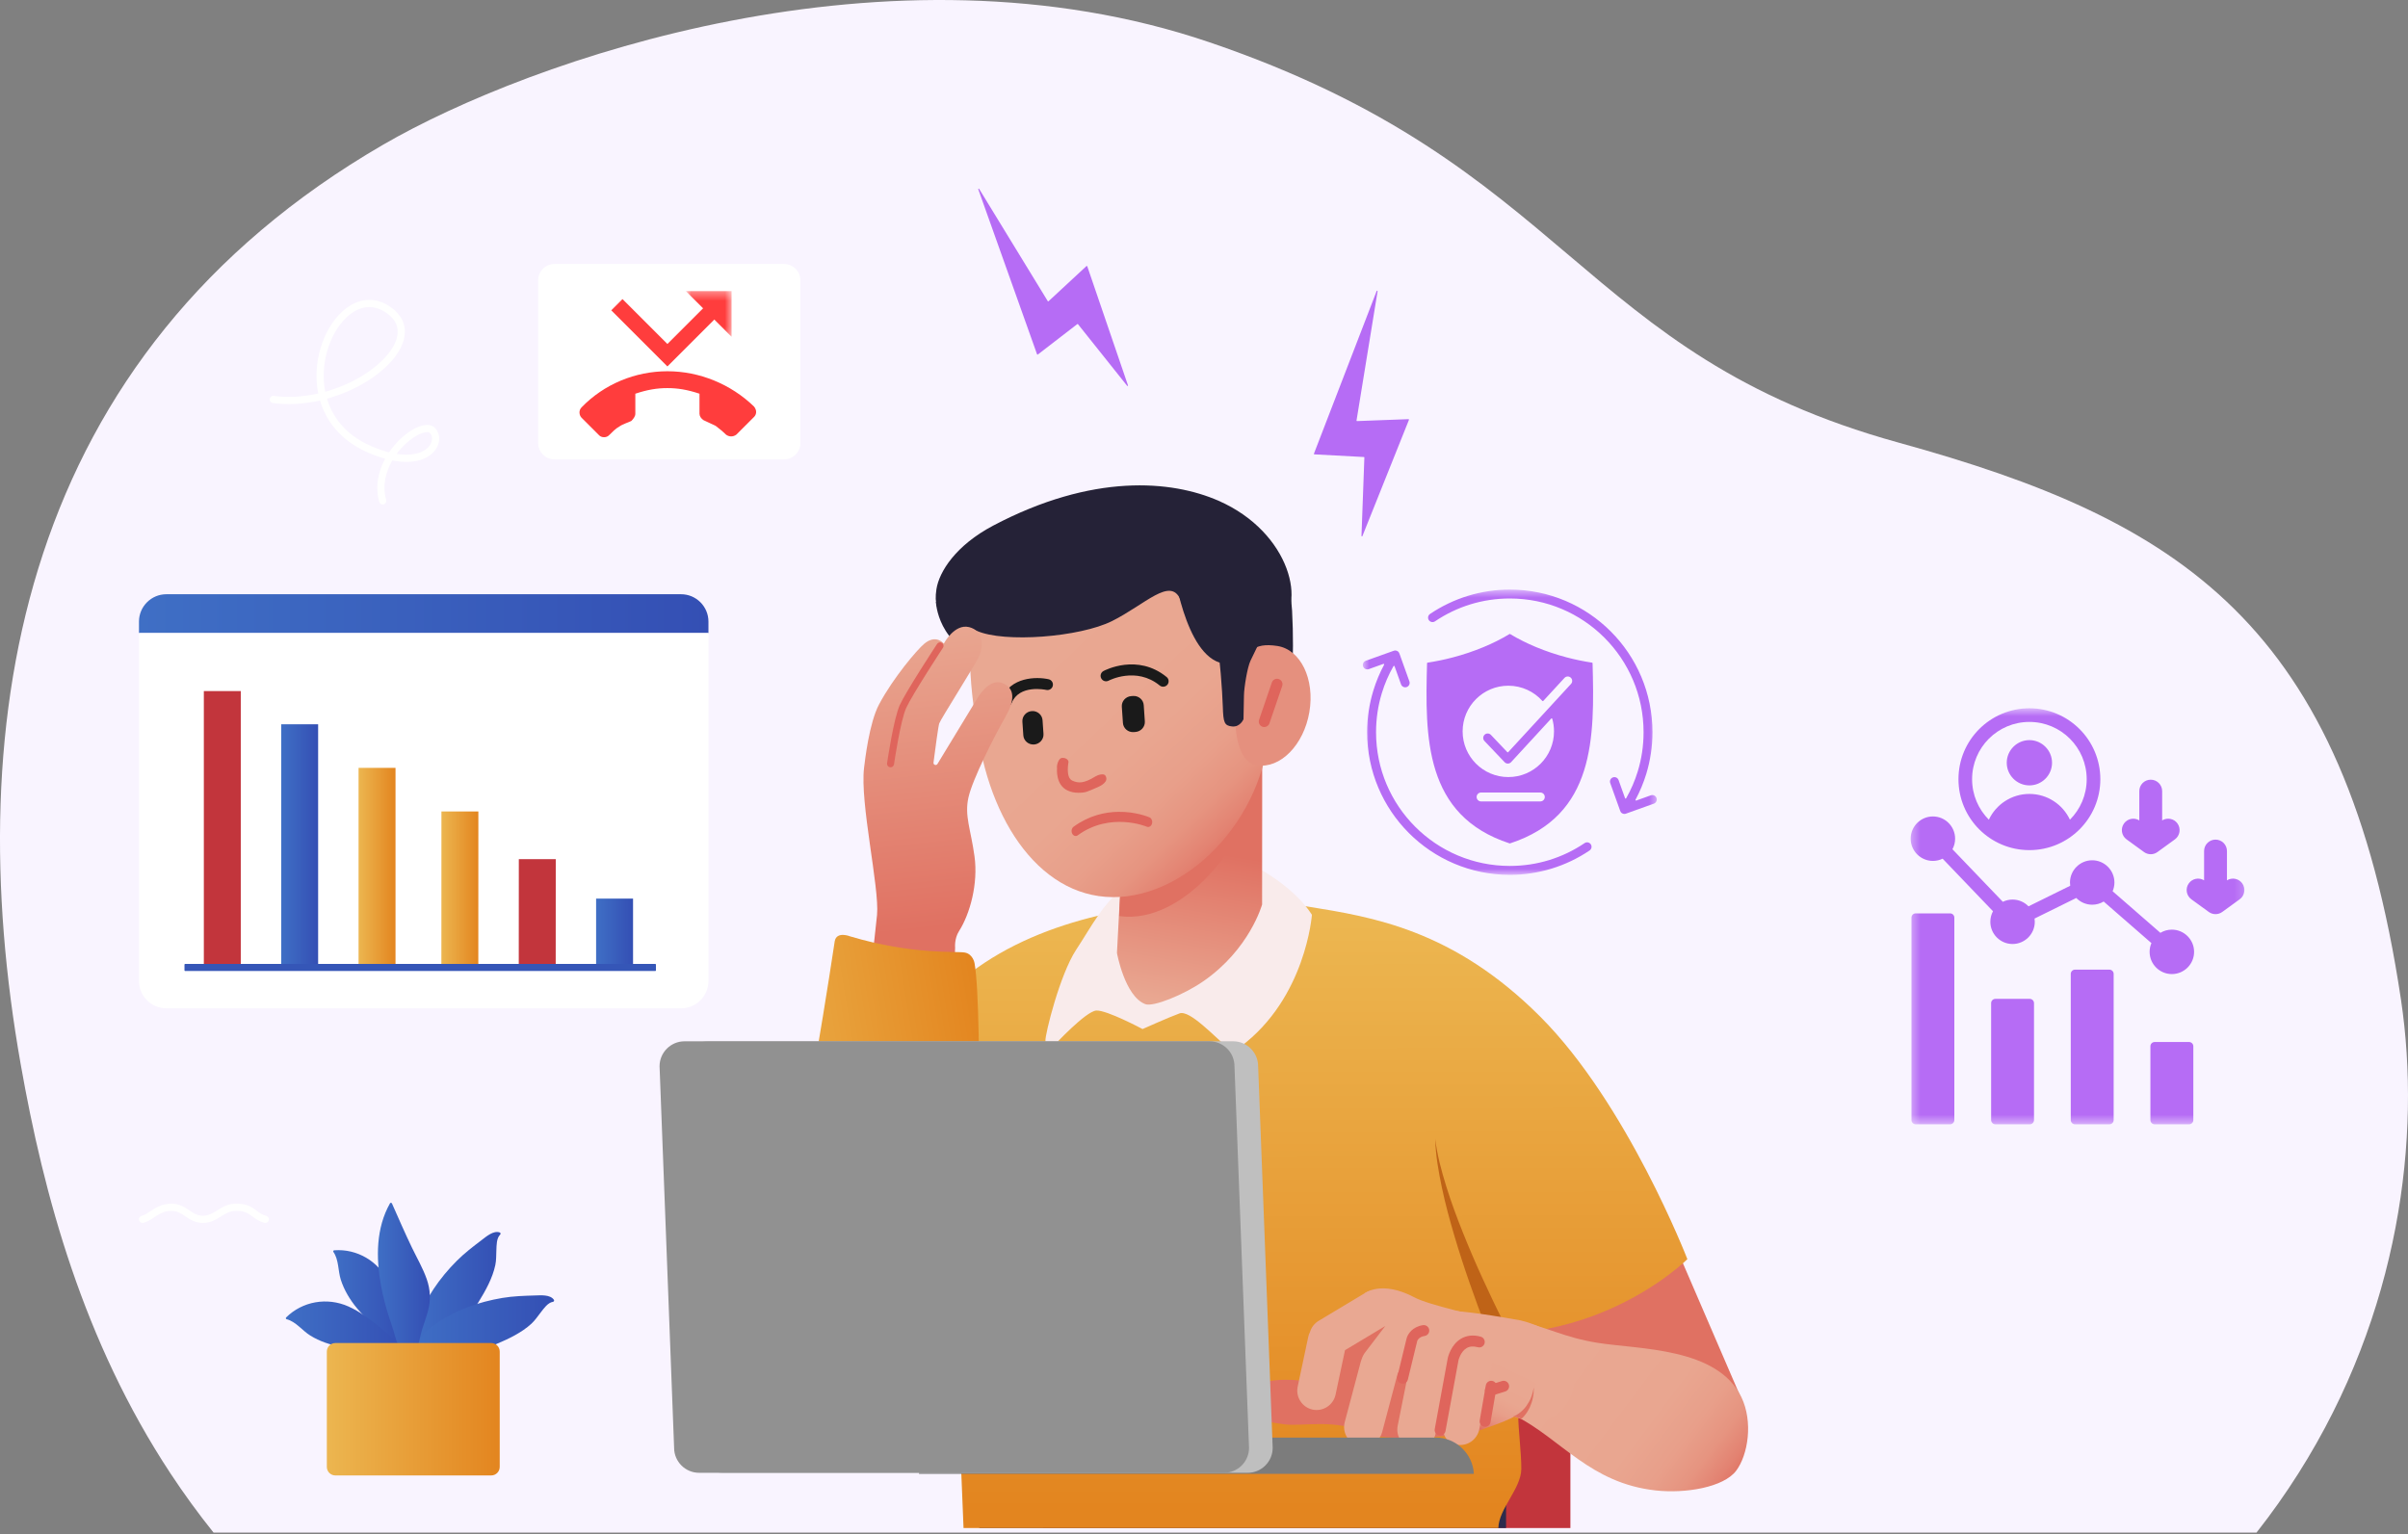
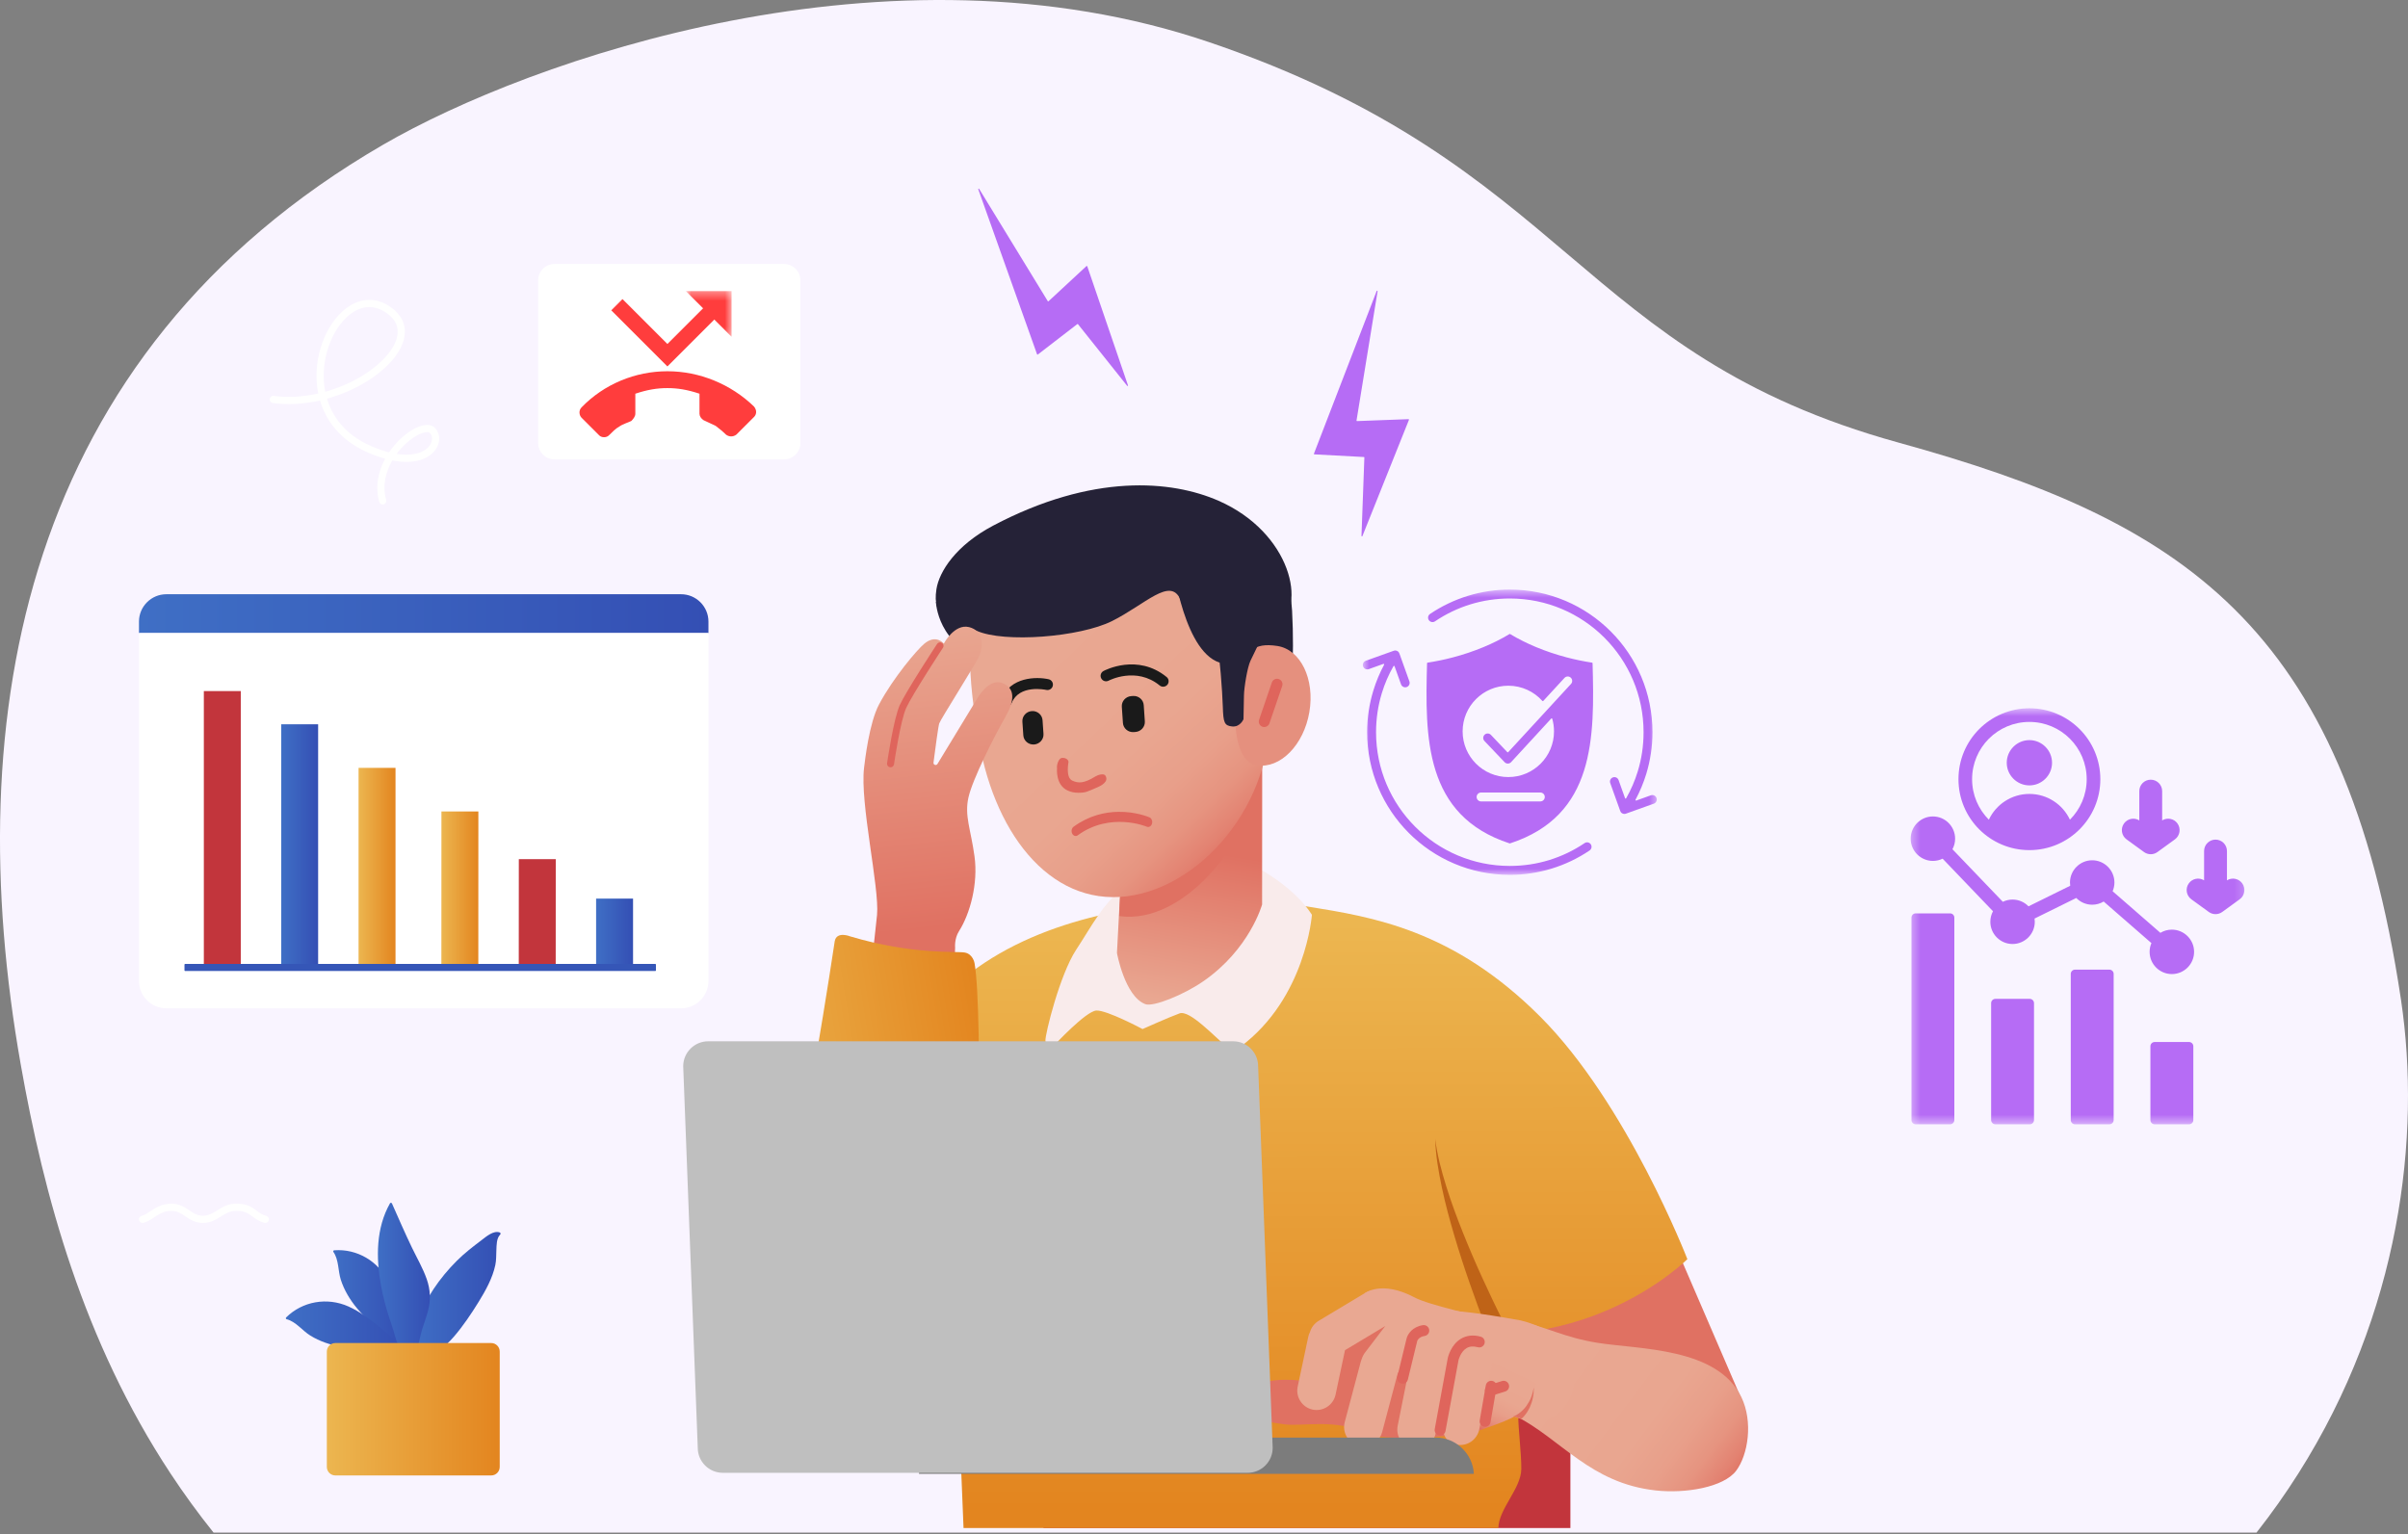
<svg xmlns="http://www.w3.org/2000/svg" width="284" height="181" viewBox="0 0 284 181" fill="none">
  <rect x="0" y="0" width="284" height="181" fill="#808080" stroke="none" />
  <path d="M271.071 173.819C269.576 176.18 267.933 178.511 266.132 180.8H25.188C23.356 178.516 21.667 176.185 20.107 173.819C9.799 158.179 5.166 140.994 2.439 125.54C-4.775 84.669 2.468 41.843 45.207 17.059C62.445 7.063 104.855 -7.885 142.665 4.994C185.315 19.52 185.93 41.729 223.938 52.22C257.122 61.379 276.535 73.475 283.174 117.942C285.58 134.056 283.073 154.882 271.071 173.819Z" fill="#F9F4FF" />
  <path d="M185.213 131.209V180.264H123.07V131.209C123.07 129.17 124.738 127.502 126.777 127.502H181.506C183.545 127.502 185.213 129.17 185.213 131.209Z" fill="#C2353C" />
-   <path d="M177.627 131.209V180.264H115.484V131.209C115.484 129.17 117.152 127.502 119.191 127.502H173.92C175.959 127.502 177.627 129.17 177.627 131.209Z" fill="#2E2C4C" />
  <path d="M197.063 145.727L205.504 165.3L200.611 171.173L191.314 169.093L183.363 161.997L179.938 151.843L197.063 145.727Z" fill="#E07162" />
  <path d="M199.009 148.542C199.009 148.542 198.828 148.722 198.478 149.032C196.96 150.372 192.254 154.128 185.211 156.105C184.308 156.358 183.367 156.582 182.389 156.766C182.297 156.785 182.206 156.802 182.114 156.818C181.955 156.847 181.794 156.875 181.632 156.902C180.524 157.087 179.37 157.222 178.174 157.294C177.993 157.305 177.81 157.315 177.627 157.323C177.386 157.334 177.144 157.342 176.899 157.348C176.848 157.349 176.797 157.35 176.746 157.351C176.746 157.351 176.746 157.375 176.747 157.422C176.748 157.524 176.751 157.735 176.754 158.042C176.755 158.069 176.755 158.098 176.755 158.127C176.765 159.067 176.78 160.806 176.792 163.029C176.795 163.461 176.796 163.912 176.798 164.378C176.8 164.752 176.801 165.135 176.802 165.528C176.803 165.85 176.804 166.177 176.804 166.511C176.805 166.967 179.061 166.46 179.061 166.935C179.062 168.641 179.434 171.432 179.423 173.282C179.41 175.608 176.756 177.987 176.716 180.263H113.64L113.38 173.87L113.375 173.746L113.357 173.282L113.205 169.587L112.647 155.883L109.808 153.743L95.766 143.159C95.766 143.159 99.702 132.113 106.674 122.84C106.865 122.586 107.059 122.332 107.255 122.08C108.864 120.014 110.624 118.057 112.528 116.354C113.047 115.89 113.575 115.445 114.114 115.023C114.219 114.941 114.324 114.859 114.43 114.779C118.833 111.419 124.143 109.304 129.502 108.027C130.328 107.829 131.155 107.653 131.98 107.494C131.989 107.492 131.997 107.49 132.005 107.489C134.181 107.072 136.343 106.783 138.434 106.595C142.258 106.249 145.843 106.241 148.838 106.402C150.865 106.511 152.62 106.698 153.997 106.91C154.078 106.922 154.159 106.935 154.238 106.947C161.822 108.171 171.364 109.64 181.64 119.917C191.914 130.191 199.009 148.542 199.009 148.542Z" fill="url(#paint0_linear_1554_8697)" />
  <path d="M175.349 156.817C174.622 154.987 173.959 153.167 173.317 151.326C172.676 149.487 172.075 147.635 171.524 145.768C170.97 143.903 170.463 142.022 170.06 140.117C169.662 138.215 169.315 136.29 169.273 134.35C169.495 136.276 170.014 138.141 170.58 139.98C171.151 141.82 171.823 143.628 172.54 145.416C173.254 147.205 174.015 148.975 174.814 150.727C175.612 152.476 176.441 154.226 177.304 155.923L177.309 155.932C177.578 156.462 177.367 157.11 176.837 157.38C176.307 157.649 175.659 157.438 175.39 156.908C175.375 156.879 175.361 156.847 175.349 156.817Z" fill="#BF6317" />
  <path d="M146.949 101.643C146.949 101.643 152.288 104.082 154.727 107.917C154.727 107.917 154.019 117.75 146.272 123.501C146.272 123.501 145.43 124.132 145.05 123.815C143.232 122.302 140.332 119.111 139.116 119.549C137.9 119.987 134.753 121.397 134.753 121.397C134.753 121.397 130.54 119.145 129.304 119.212C128.068 119.279 124.32 123.326 124.32 123.326C124.32 123.326 123.338 123.503 123.298 122.761C123.257 122.019 124.984 114.983 126.931 112.026C130.62 106.425 132.399 100.819 146.949 101.643Z" fill="#F9EBEB" />
  <path d="M121.708 64.033L110.383 71.019C110.383 71.019 110.583 76.291 116.391 77.817C120.34 78.854 130.205 72.294 130.205 72.294L121.708 64.033Z" fill="#252237" />
  <path d="M115.433 80.707C118.01 91.533 130.252 96.966 140.843 94.444C151.435 91.922 152.971 83.461 152.388 72.038C151.819 60.914 140.13 55.734 129.538 58.256C118.947 60.778 112.856 69.88 115.433 80.707Z" fill="#252237" />
  <path d="M148.866 88.312L148.852 106.703C148.852 106.703 147.405 111.975 141.904 115.77C139.559 117.388 136.006 118.806 135.081 118.459C132.65 117.546 131.734 112.418 131.734 112.418L132.464 98.605L148.866 88.312Z" fill="url(#paint1_linear_1554_8697)" />
  <path d="M148.421 92.04L148.868 88.312L132.466 98.605L131.992 108.066C139.694 109.163 147.355 99.116 148.421 92.04Z" fill="#E07162" />
  <path d="M149.411 81.112C151.506 92.499 143.13 103.835 133.758 105.602C124.387 107.369 117.465 98.872 115.473 87.509C112.652 71.419 114.856 66.086 129.586 62.897C138.906 60.88 147.315 69.725 149.411 81.112Z" fill="url(#paint2_linear_1554_8697)" />
  <path d="M127.154 93.521C126.708 93.521 126.296 93.433 125.92 93.258C124.45 92.576 124.674 90.669 124.663 90.595C124.611 90.243 124.855 89.469 125.207 89.417C125.556 89.363 125.969 89.519 126.023 89.87C126.028 89.9 125.637 91.71 126.47 92.091C127.191 92.422 127.847 92.425 129.196 91.593C129.499 91.405 130.186 91.2 130.375 91.502C130.828 92.227 129.796 92.721 129.468 92.862C128.199 93.406 128.069 93.521 127.154 93.521Z" fill="#DF655C" />
  <path d="M133.913 86.349L133.707 86.364C133.053 86.411 132.482 85.927 132.439 85.288L132.307 83.368C132.264 82.729 132.763 82.167 133.417 82.12L133.623 82.105C134.277 82.057 134.848 82.541 134.892 83.18L135.023 85.1C135.066 85.739 134.567 86.301 133.913 86.349Z" fill="#1A1A1A" />
  <path d="M121.96 87.827C121.306 87.874 120.735 87.39 120.691 86.751L120.581 85.135C120.537 84.495 121.036 83.934 121.69 83.886C122.344 83.838 122.915 84.323 122.958 84.962L123.069 86.578C123.113 87.217 122.613 87.779 121.96 87.827Z" fill="#1A1A1A" />
  <path d="M137.184 81.012C137.04 81.012 136.896 80.965 136.776 80.867C133.997 78.596 130.788 80.278 130.755 80.295C130.441 80.463 130.05 80.346 129.882 80.032C129.713 79.719 129.831 79.328 130.145 79.159C130.306 79.072 134.153 77.058 137.592 79.867C137.868 80.093 137.909 80.499 137.684 80.775C137.556 80.931 137.371 81.012 137.184 81.012Z" fill="#1A1A1A" />
  <path d="M118.723 83.325C118.642 83.325 118.56 83.31 118.481 83.278C118.151 83.144 117.992 82.767 118.126 82.437C119.171 79.863 122.215 79.802 123.679 80.131C124.027 80.209 124.246 80.553 124.168 80.901C124.09 81.248 123.745 81.464 123.399 81.39C123.269 81.361 120.216 80.719 119.321 82.923C119.219 83.174 118.978 83.325 118.723 83.325Z" fill="#1A1A1A" />
  <path d="M138.327 66.626C138.327 66.626 139.688 77.436 144.234 78.264C151.238 79.541 150.342 73.914 150.342 73.914L148.498 65.595L143.572 60.67L134.797 60.825L138.327 66.626Z" fill="#252237" />
  <path d="M154.428 83.997C153.768 87.886 151.001 90.7 148.249 90.284C145.496 89.868 145.337 84.493 145.997 80.604C146.657 76.716 147.886 75.786 150.639 76.203C153.392 76.619 155.088 80.109 154.428 83.997Z" fill="#E5907E" />
  <path d="M149.106 85.769C149.037 85.769 148.967 85.759 148.898 85.735C148.56 85.62 148.381 85.253 148.496 84.916L150.003 80.509C150.119 80.172 150.485 79.991 150.822 80.108C151.16 80.223 151.339 80.589 151.224 80.927L149.717 85.333C149.625 85.601 149.374 85.769 149.106 85.769Z" fill="#DF655C" />
  <path d="M139.2 70.688C138.007 68.046 135.071 71.308 131.157 73.265C127.372 75.158 118.434 75.875 115.172 74.407C111.987 72.973 109.911 72.967 110.442 69.514C110.761 67.442 112.726 64.335 117.13 62.01C128.873 55.812 138.175 56.646 143.715 59.074C152.262 62.82 154.236 71.593 150.566 73.918C148.527 75.209 140.413 73.795 140.413 73.795L139.2 70.688Z" fill="#252237" />
  <path d="M148.28 76.297L147.488 77.935C147.108 78.721 146.73 81.103 146.713 82.025L146.659 84.845C146.659 84.845 146.271 85.788 145.331 85.701C144.391 85.615 144.276 85.224 144.22 83.379C144.165 81.534 143.83 77.172 143.594 76.259C143.358 75.347 148.28 76.297 148.28 76.297Z" fill="#252237" />
  <path d="M131.887 95.771C133.951 95.74 135.461 96.374 135.569 96.421C135.821 96.53 135.953 96.865 135.865 97.17C135.778 97.475 135.503 97.635 135.252 97.526C135.209 97.508 130.959 95.738 127.115 98.538C126.887 98.704 126.59 98.613 126.453 98.335C126.315 98.057 126.388 97.697 126.616 97.531C128.443 96.199 130.324 95.794 131.887 95.771Z" fill="#DF655C" />
  <path d="M112.316 119.556L112.647 111.802C112.647 111.802 112.537 110.738 113.1 109.857C114.408 107.807 115.377 104.241 114.934 101.026C114.491 97.81 113.738 96.242 114.216 94.089C114.694 91.936 117.263 86.862 118.552 84.621C119.627 82.753 119.82 81.197 118.212 80.576C116.604 79.955 115.245 82.419 115.245 82.419L110.564 90.123C110.422 90.356 110.062 90.232 110.097 89.962C110.301 88.372 110.657 85.692 110.774 85.34C110.942 84.834 114.866 78.685 115.436 77.492C116.005 76.299 116.03 74.406 114.292 73.979C112.554 73.552 111.312 75.926 111.312 75.926C111.312 75.926 110.403 74.76 108.991 75.954C108.157 76.658 105.369 79.923 103.68 83.089C102.508 85.287 102.013 89.729 101.91 90.559C101.397 94.689 103.735 104.69 103.439 107.919C103.237 110.127 102.035 120.069 102.035 120.069L112.316 119.556Z" fill="url(#paint3_linear_1554_8697)" />
  <path d="M104.98 90.515C104.977 90.514 104.974 90.514 104.972 90.514C104.745 90.481 104.589 90.271 104.622 90.045C104.652 89.831 105.387 84.794 106.127 83.164C106.857 81.558 110.373 76.188 110.522 75.96C110.647 75.769 110.904 75.716 111.095 75.841C111.286 75.966 111.339 76.223 111.214 76.414C111.178 76.469 107.584 81.957 106.881 83.506C106.189 85.03 105.448 90.112 105.44 90.163C105.408 90.387 105.203 90.542 104.98 90.515Z" fill="#DF655C" />
  <path d="M133.033 45.457L128.231 31.411C128.218 31.372 128.169 31.36 128.139 31.387L123.662 35.539C123.636 35.563 123.595 35.558 123.576 35.528L115.48 22.282C115.443 22.226 115.356 22.269 115.379 22.332L122.312 41.798C122.325 41.834 122.369 41.847 122.4 41.824L127.058 38.233C127.082 38.215 127.116 38.218 127.135 38.241L132.936 45.513C132.977 45.559 133.053 45.516 133.033 45.457Z" fill="#B66CF5" />
  <path d="M160.682 63.243L166.173 49.525C166.188 49.487 166.159 49.446 166.118 49.447L160.046 49.675C160.011 49.677 159.983 49.646 159.988 49.611L162.473 34.359C162.482 34.293 162.388 34.269 162.364 34.331L154.965 53.523C154.951 53.559 154.976 53.598 155.014 53.6L160.86 53.913C160.89 53.915 160.913 53.939 160.914 53.969L160.573 63.222C160.573 63.284 160.659 63.3 160.682 63.243Z" fill="#B66CF5" />
  <path d="M98.45 111.017C98.45 111.017 94.454 137.854 91.857 145.713C89.261 153.572 90.331 159.497 91.374 162.382C92.418 165.267 96.034 170.565 101.07 171.093C106.106 171.622 113.596 164.816 114.327 159.298C115.383 151.323 115.962 119.398 114.938 113.62C114.938 113.62 114.76 112.553 113.791 112.371C112.821 112.19 107.639 112.668 100.257 110.459C100.257 110.459 98.689 109.821 98.45 111.017Z" fill="url(#paint4_linear_1554_8697)" />
  <path d="M205.376 164.813C202.542 158.945 193.334 159.198 188.414 158.411C184.336 157.758 182.247 156.454 179.443 155.964C174.411 155.429 172.166 163.127 178.791 167.056C184.173 169.829 187.55 174.951 195.222 175.821C198.767 176.224 203.297 175.456 204.765 173.499C206.167 171.629 206.783 167.725 205.376 164.813Z" fill="url(#paint5_linear_1554_8697)" />
  <path d="M179.346 155.77C168.683 153.842 169.988 154.984 169.988 154.984L171.102 164.7C171.102 164.7 176.055 166.194 180.528 167.772C186.421 168.115 188.908 158.083 179.346 155.77Z" fill="#E9A892" />
  <path d="M180.231 160.227C178.921 159.018 176.503 157.777 174.276 157.395C174.526 160.54 173.657 163.611 172.615 166.711C172.353 167.577 172.117 168.583 172.183 169.581C175.133 168.455 178.429 167.522 179.2 166.655C181.083 164.535 182.101 161.954 180.231 160.227Z" fill="url(#paint6_linear_1554_8697)" />
  <path d="M173.965 158.581C170.934 156.748 166.71 156.367 166.71 156.367L164.093 154.83L159.133 156.783L157.547 161.688C157.547 161.688 155.801 163.09 153.334 162.851C150.866 162.612 147.59 162.805 147.181 164.714C146.687 167.023 148.529 167.645 151.462 168.025C153.714 168.317 157.477 167.289 161.322 169.131C163.174 170.018 171.111 169.529 172.785 169.079C172.718 168.082 172.362 167.576 172.624 166.71C173.666 163.611 174.214 161.727 173.965 158.581Z" fill="#E07162" />
  <path d="M174.408 156.82C173.761 156.695 173.125 156.862 172.63 157.224C172.86 156.136 172.263 155.006 171.19 154.61C170.288 154.277 169.305 154.556 168.697 155.233C168.563 154.833 168.32 154.471 167.969 154.201C166.975 153.433 165.495 153.67 164.68 154.725L164.318 155.199C164.511 154.595 164.456 153.915 164.106 153.331C163.46 152.255 162.05 151.902 160.974 152.548L155.511 155.826C155.005 156.13 154.661 156.603 154.503 157.13C154.412 157.307 154.341 157.496 154.298 157.699L153.05 163.581C152.789 164.81 153.581 166.028 154.809 166.289C156.037 166.549 157.256 165.758 157.516 164.529L158.63 159.279L163.323 156.464C163.344 156.451 163.364 156.436 163.385 156.422L161.009 159.536C160.823 159.777 160.69 160.042 160.602 160.315C160.562 160.411 160.525 160.51 160.497 160.614L158.598 167.765C158.276 168.979 159.005 170.235 160.219 170.558C161.432 170.88 162.689 170.151 163.011 168.937L164.844 162.038L166.423 159.063L166.231 161.446C166.172 161.603 166.134 161.763 166.112 161.923C166.088 162 166.067 162.078 166.051 162.158L164.843 168.197C164.597 169.428 165.403 170.637 166.634 170.884C167.865 171.13 169.074 170.324 169.321 169.093L170.529 163.054C170.536 163.017 170.54 162.98 170.545 162.943L171.293 160.92L170.264 167.965C170.027 169.198 170.554 170.188 171.787 170.426C173.021 170.663 174.224 169.848 174.461 168.615L176.218 159.494C176.455 158.26 175.641 157.057 174.408 156.82Z" fill="#E9A892" />
  <path d="M175.64 155.719C174.266 155.107 168.682 154.039 166.798 153.042C162.916 150.985 160.945 152.573 160.945 152.573L162.206 154.784L169.315 157.648L174.786 158.034C174.786 158.034 181.953 158.53 175.64 155.719Z" fill="#E9A892" />
  <path d="M175.154 168.327C175.117 168.327 175.08 168.324 175.043 168.317C174.692 168.256 174.457 167.922 174.517 167.571L175.237 163.426C175.298 163.074 175.635 162.838 175.983 162.901C176.334 162.961 176.569 163.295 176.508 163.647L175.789 167.792C175.734 168.106 175.462 168.327 175.154 168.327Z" fill="#DF655C" />
  <path d="M179.728 167.092C180.006 166.769 180.239 166.415 180.416 166.039C180.584 165.661 180.723 165.273 180.791 164.874C180.842 164.678 180.847 164.474 180.876 164.277C180.891 164.078 180.889 163.878 180.897 163.682C180.854 163.876 180.819 164.07 180.77 164.259C180.706 164.446 180.667 164.637 180.585 164.814C180.452 165.179 180.256 165.512 180.044 165.823C179.825 166.129 179.564 166.399 179.279 166.628C179.137 166.743 178.985 166.843 178.832 166.934C178.698 167.01 178.542 167.086 178.422 167.128C178.808 167.122 179.102 167.256 179.432 167.397C179.536 167.299 179.636 167.199 179.728 167.092Z" fill="#E07162" />
  <path d="M169.849 169.343C169.81 169.343 169.771 169.34 169.732 169.333C169.381 169.268 169.149 168.932 169.214 168.582L170.755 160.191C170.774 160.103 171.117 158.642 172.303 157.932C172.977 157.53 173.762 157.446 174.638 157.687C174.981 157.782 175.183 158.137 175.088 158.481C174.994 158.824 174.639 159.025 174.295 158.931C173.768 158.786 173.335 158.821 172.972 159.036C172.26 159.457 172.02 160.443 172.018 160.453L170.483 168.814C170.425 169.126 170.154 169.343 169.849 169.343Z" fill="#DF655C" />
  <path d="M165.419 163.232C165.369 163.232 165.318 163.226 165.266 163.214C164.92 163.13 164.708 162.781 164.792 162.434L165.898 157.878C166.032 157.378 166.584 156.51 167.828 156.327C168.179 156.277 168.508 156.519 168.56 156.871C168.612 157.224 168.368 157.552 168.016 157.604C167.298 157.709 167.149 158.193 167.147 158.198L166.045 162.739C165.974 163.034 165.71 163.232 165.419 163.232Z" fill="#DF655C" />
  <path d="M175.778 164.668C175.503 164.668 175.249 164.492 175.162 164.216C175.056 163.876 175.246 163.513 175.586 163.408L177.147 162.92C177.487 162.813 177.849 163.004 177.955 163.344C178.061 163.684 177.871 164.046 177.531 164.152L175.97 164.639C175.906 164.659 175.842 164.668 175.778 164.668Z" fill="#DF655C" />
  <path d="M173.829 173.869C173.703 171.492 171.727 169.586 169.321 169.586H112.891C110.485 169.586 108.508 171.492 108.383 173.869H173.829Z" fill="#7C7C7C" />
  <path d="M85.235 173.745H147.159C148.777 173.745 150.1 172.421 150.1 170.803L148.385 125.781C148.385 124.164 147.061 122.84 145.443 122.84H83.519C81.902 122.84 80.578 124.164 80.578 125.781L82.294 170.803C82.294 172.421 83.618 173.745 85.235 173.745Z" fill="#BFBFBF" />
-   <path d="M82.446 173.745H144.37C145.988 173.745 147.311 172.421 147.311 170.803L145.595 125.781C145.595 124.164 144.272 122.84 142.654 122.84H80.731C79.113 122.84 77.789 124.164 77.789 125.781L79.505 170.803C79.505 172.421 80.829 173.745 82.446 173.745Z" fill="#919191" />
  <path d="M83.554 73.324C83.554 71.552 82.104 70.102 80.332 70.102H19.613C17.841 70.102 16.391 71.552 16.391 73.324V74.681H83.554V73.324H83.554Z" fill="url(#paint7_linear_1554_8697)" />
  <path d="M16.391 74.68V115.727C16.391 117.5 17.841 118.95 19.613 118.95H80.332C82.104 118.95 83.554 117.5 83.554 115.727V74.68H16.391Z" fill="white" />
  <path d="M70.305 113.883V106.008H74.662V113.883H70.305Z" fill="url(#paint8_linear_1554_8697)" />
  <path d="M65.54 113.884L65.547 101.357L61.19 101.355L61.183 113.882L65.54 113.884Z" fill="#C2353C" />
  <path d="M52.055 113.882L52.061 95.725H56.418L56.412 113.882H52.055Z" fill="url(#paint9_linear_1554_8697)" />
  <path d="M42.289 113.883V90.584H46.646V113.883H42.289Z" fill="url(#paint10_linear_1554_8697)" />
  <path d="M33.164 113.884V85.443H37.521V113.884H33.164Z" fill="url(#paint11_linear_1554_8697)" />
  <path d="M28.398 113.883L28.398 81.525H24.041L24.041 113.883H28.398Z" fill="#C2353C" />
  <path d="M21.758 114.475V113.788C21.758 113.749 21.79 113.717 21.829 113.717H77.29C77.329 113.717 77.361 113.749 77.361 113.788V114.475C77.361 114.515 77.329 114.547 77.29 114.547H21.829C21.79 114.547 21.758 114.515 21.758 114.475Z" fill="#3556B7" />
  <path d="M92.474 54.193H65.394C64.335 54.193 63.469 53.326 63.469 52.267V33.07C63.469 32.011 64.335 31.145 65.394 31.145H92.474C93.533 31.145 94.399 32.011 94.399 33.07V52.267C94.399 53.326 93.533 54.193 92.474 54.193Z" fill="white" />
  <path d="M31.293 144.265C31.26 144.265 31.226 144.262 31.193 144.253C30.578 144.104 30.17 143.8 29.809 143.532C29.323 143.17 28.903 142.857 27.968 142.841C27.14 142.826 26.604 143.164 26.035 143.519C25.449 143.886 24.843 144.265 23.948 144.265C23.942 144.265 23.937 144.265 23.932 144.265C22.988 144.261 22.387 143.849 21.856 143.486C21.351 143.141 20.916 142.844 20.197 142.842C20.195 142.842 20.193 142.842 20.191 142.842C19.338 142.842 18.747 143.234 18.175 143.613C17.764 143.886 17.376 144.143 16.913 144.254C16.685 144.308 16.457 144.168 16.402 143.94C16.348 143.713 16.488 143.485 16.716 143.43C17.033 143.354 17.346 143.147 17.707 142.908C18.32 142.501 19.083 141.995 20.191 141.995C20.194 141.995 20.196 141.995 20.199 141.995C21.178 141.997 21.792 142.417 22.334 142.787C22.826 143.124 23.252 143.415 23.936 143.419C23.94 143.419 23.944 143.419 23.947 143.419C24.6 143.419 25.057 143.133 25.586 142.802C26.204 142.415 26.904 141.976 27.982 141.995C29.19 142.015 29.787 142.46 30.315 142.852C30.653 143.104 30.945 143.322 31.393 143.431C31.62 143.486 31.759 143.715 31.704 143.942C31.657 144.136 31.484 144.265 31.293 144.265Z" fill="white" />
  <path d="M45.138 59.512C44.954 59.512 44.784 59.391 44.731 59.204C44.215 57.384 44.616 55.608 45.425 54.116C44.828 53.951 44.188 53.727 43.506 53.435C39.889 51.888 38.366 49.353 37.742 47.244C35.924 47.657 34.019 47.794 32.171 47.542C31.939 47.511 31.777 47.298 31.809 47.066C31.84 46.834 32.053 46.672 32.285 46.703C33.941 46.929 35.745 46.825 37.536 46.422C37.439 45.948 37.385 45.509 37.356 45.125C37.223 43.333 37.552 41.429 38.283 39.763C39.003 38.121 40.064 36.807 41.271 36.064C42.719 35.172 44.3 35.15 45.723 36.004C47.505 37.074 48.141 38.645 47.514 40.43C46.573 43.108 42.893 45.835 38.565 47.036C39.144 48.954 40.544 51.247 43.839 52.656C44.579 52.973 45.261 53.203 45.884 53.361C46.727 52.115 47.829 51.135 48.819 50.598C49.936 49.992 50.862 49.972 51.36 50.542C51.956 51.224 51.95 52.242 51.345 53.074C50.587 54.117 48.908 54.838 46.269 54.317C45.484 55.671 45.073 57.304 45.546 58.974C45.609 59.199 45.479 59.432 45.254 59.496C45.215 59.507 45.176 59.512 45.138 59.512ZM46.776 53.546C48.832 53.869 50.117 53.323 50.66 52.576C51.027 52.071 51.053 51.477 50.722 51.099C50.521 50.868 49.918 50.966 49.223 51.343C48.407 51.785 47.505 52.561 46.776 53.546ZM43.563 36.224C42.829 36.224 42.194 36.49 41.715 36.785C39.464 38.172 37.953 41.73 38.201 45.063C38.226 45.405 38.274 45.794 38.359 46.215C39.408 45.925 40.443 45.532 41.433 45.043C44.092 43.73 46.116 41.854 46.715 40.149C47.209 38.745 46.728 37.595 45.287 36.73C44.675 36.363 44.093 36.224 43.563 36.224Z" fill="white" />
  <path d="M58.934 145.391C58.213 145.13 57.362 145.866 56.835 146.267C55.802 147.051 54.781 147.829 53.862 148.75C51.882 150.734 50.118 153.215 49.232 155.895C48.979 156.663 48.729 157.467 48.743 158.285C48.754 158.912 49.052 159.729 49.652 160.041C50.211 160.331 51.202 159.65 51.666 159.352C52.385 158.891 53.013 158.296 53.566 157.648C54.642 156.389 55.587 154.981 56.455 153.573C57.272 152.249 58.094 150.771 58.419 149.232C58.54 148.661 58.515 148.062 58.542 147.482C58.568 146.904 58.548 146.082 58.992 145.643C59.075 145.561 59.042 145.429 58.934 145.391Z" fill="url(#paint12_linear_1554_8697)" />
  <path d="M47.288 159.715C47.642 159.374 47.463 158.19 47.431 157.83C47.366 157.07 47.215 156.32 47.075 155.572C46.799 154.097 46.486 152.608 45.829 151.249C44.648 148.806 42.138 147.296 39.415 147.496C39.325 147.503 39.262 147.61 39.318 147.688C39.967 148.6 39.859 149.922 40.193 150.965C40.592 152.207 41.281 153.348 42.113 154.347C42.537 154.856 43.022 155.309 43.44 155.823C43.945 156.446 44.384 157.118 44.859 157.764C45.373 158.462 45.931 159.454 46.797 159.764C46.916 159.807 47.05 159.832 47.17 159.789C47.214 159.773 47.253 159.748 47.288 159.715Z" fill="url(#paint13_linear_1554_8697)" />
  <path d="M47.78 159.613C47.684 159.176 46.849 158.376 46.649 158.174C46.081 157.599 45.443 157.098 44.816 156.591C43.649 155.648 42.445 154.718 41.063 154.11C38.58 153.018 35.69 153.497 33.747 155.417C33.684 155.48 33.706 155.603 33.798 155.626C34.884 155.898 35.659 156.975 36.591 157.551C37.7 158.238 38.964 158.659 40.246 158.879C40.898 158.991 41.561 159.021 42.213 159.141C43.91 159.454 45.555 160.162 47.309 159.98C47.467 159.964 47.638 159.934 47.744 159.817C47.79 159.767 47.798 159.696 47.78 159.613Z" fill="url(#paint14_linear_1554_8697)" />
-   <path d="M65.324 153.333C64.889 152.701 63.768 152.806 63.107 152.825C61.811 152.863 60.527 152.902 59.245 153.117C56.48 153.58 53.602 154.572 51.324 156.238C50.885 156.558 50.372 156.853 50.038 157.279C49.642 157.785 49.265 158.308 48.896 158.835C48.808 158.96 48.719 159.091 48.691 159.242C48.525 160.139 50.256 160.356 50.843 160.427C51.843 160.548 52.858 160.425 53.831 160.184C55.437 159.785 57.025 159.189 58.55 158.549C59.984 157.946 61.513 157.222 62.672 156.159C63.102 155.764 63.43 155.263 63.789 154.806C64.146 154.351 64.608 153.67 65.224 153.572C65.339 153.553 65.389 153.427 65.324 153.333Z" fill="url(#paint15_linear_1554_8697)" />
  <path d="M50.318 150.866C49.861 149.577 49.162 148.382 48.57 147.152C47.747 145.443 46.996 143.701 46.226 141.968C46.189 141.884 46.049 141.861 46 141.948C44.336 144.879 44.341 148.377 44.928 151.611C45.212 153.179 45.64 154.72 46.166 156.223C46.414 156.932 46.572 157.67 46.84 158.372C47.035 158.886 47.414 159.909 48.078 159.936C48.913 159.969 49.256 158.917 49.419 158.29C49.539 157.831 49.625 157.365 49.76 156.909C49.98 156.166 50.264 155.443 50.465 154.694C50.817 153.379 50.772 152.149 50.318 150.866Z" fill="url(#paint16_linear_1554_8697)" />
  <path d="M57.932 174.057H39.552C38.997 174.057 38.547 173.606 38.547 173.051V159.441C38.547 158.886 38.997 158.436 39.552 158.436H57.932C58.487 158.436 58.937 158.886 58.937 159.441V173.051C58.937 173.606 58.487 174.057 57.932 174.057Z" fill="url(#paint17_linear_1554_8697)" />
  <mask id="mask0_1554_8697" style="mask-type:luminance" maskUnits="userSpaceOnUse" x="225" y="83" width="40" height="50">
    <path d="M225.328 83.557H264.844V132.58H225.328V83.557Z" fill="white" />
  </mask>
  <g mask="url(#mask0_1554_8697)">
    <path fill-rule="evenodd" clip-rule="evenodd" d="M255.006 96.783C255.6 96.415 256.389 96.561 256.807 97.137C257.243 97.739 257.11 98.582 256.508 99.02L254.45 100.515C253.978 100.859 253.339 100.859 252.865 100.515L250.807 99.02C250.205 98.582 250.072 97.739 250.51 97.137C250.928 96.561 251.716 96.415 252.31 96.783V93.327C252.31 92.585 252.913 91.98 253.658 91.98C254.402 91.98 255.006 92.585 255.006 93.327V96.783ZM262.648 103.852C263.243 103.483 264.03 103.63 264.448 104.206C264.885 104.808 264.751 105.651 264.15 106.089L262.091 107.584C261.619 107.926 260.98 107.926 260.507 107.584L258.45 106.089C257.848 105.651 257.714 104.808 258.152 104.206C258.569 103.63 259.357 103.483 259.951 103.852V100.396C259.951 99.652 260.556 99.048 261.299 99.048C262.043 99.048 262.648 99.652 262.648 100.396V103.852ZM248.782 114.387C248.915 114.387 249.043 114.441 249.138 114.535C249.232 114.63 249.285 114.757 249.285 114.89V132.128C249.285 132.262 249.232 132.388 249.138 132.483C249.043 132.577 248.915 132.631 248.782 132.631H244.729C244.596 132.631 244.467 132.577 244.373 132.483C244.279 132.388 244.226 132.262 244.226 132.128V114.89C244.226 114.757 244.279 114.63 244.373 114.535C244.467 114.441 244.596 114.387 244.729 114.387H248.782ZM239.389 117.836C239.522 117.836 239.65 117.89 239.744 117.985C239.839 118.077 239.891 118.206 239.891 118.339V132.128C239.891 132.262 239.839 132.388 239.744 132.483C239.65 132.577 239.522 132.631 239.389 132.631H235.336C235.203 132.631 235.074 132.577 234.98 132.483C234.885 132.388 234.833 132.262 234.833 132.128V118.339C234.833 118.206 234.885 118.077 234.98 117.985C235.074 117.89 235.203 117.836 235.336 117.836H239.389ZM229.992 107.75C230.125 107.75 230.254 107.802 230.348 107.897C230.443 107.991 230.495 108.118 230.495 108.253V132.128C230.495 132.262 230.443 132.388 230.348 132.483C230.254 132.577 230.125 132.631 229.992 132.631H225.94C225.806 132.631 225.678 132.577 225.584 132.483C225.489 132.388 225.437 132.262 225.437 132.128V108.253C225.437 108.118 225.489 107.991 225.584 107.897C225.678 107.802 225.806 107.75 225.94 107.75H229.992ZM258.178 122.924C258.455 122.924 258.681 123.15 258.681 123.427V132.128C258.681 132.405 258.455 132.631 258.178 132.631H254.122C253.843 132.631 253.619 132.405 253.619 132.128V123.427C253.619 123.15 253.843 122.924 254.122 122.924H258.178ZM229.113 101.297C228.767 101.467 228.378 101.561 227.967 101.561C226.523 101.561 225.344 100.384 225.344 98.938C225.344 97.493 226.523 96.316 227.967 96.316C229.412 96.316 230.587 97.493 230.587 98.938C230.587 99.389 230.474 99.813 230.272 100.183L236.215 106.385C236.561 106.215 236.95 106.12 237.36 106.12C238.096 106.12 238.765 106.427 239.242 106.919L244.161 104.492C244.142 104.367 244.133 104.239 244.133 104.109C244.133 102.665 245.312 101.486 246.756 101.486C248.198 101.486 249.376 102.665 249.376 104.109C249.376 104.474 249.3 104.823 249.164 105.139L254.797 110.046C255.191 109.806 255.655 109.669 256.149 109.669C257.594 109.669 258.772 110.846 258.772 112.292C258.772 113.735 257.594 114.911 256.149 114.911C254.705 114.911 253.526 113.735 253.526 112.292C253.526 111.925 253.602 111.575 253.74 111.258L248.107 106.352C247.712 106.591 247.25 106.728 246.756 106.728C246.021 106.728 245.354 106.424 244.877 105.933L239.955 108.361C239.973 108.485 239.983 108.613 239.983 108.743C239.983 110.185 238.805 111.363 237.36 111.363C235.916 111.363 234.74 110.185 234.74 108.743C234.74 108.293 234.854 107.87 235.054 107.499L229.113 101.297ZM239.347 83.557C243.969 83.557 247.714 87.302 247.714 91.922C247.714 96.544 243.969 100.289 239.347 100.289C234.726 100.289 230.981 96.544 230.981 91.922C230.981 87.302 234.726 83.557 239.347 83.557ZM244.128 96.698C245.349 95.475 246.105 93.787 246.105 91.922C246.105 88.19 243.079 85.165 239.347 85.165C235.614 85.165 232.589 88.19 232.589 91.922C232.589 93.787 233.344 95.475 234.565 96.698C235.408 94.903 237.233 93.659 239.347 93.659C241.461 93.659 243.285 94.903 244.128 96.698ZM239.347 92.653C237.878 92.653 236.676 91.452 236.676 89.982C236.676 88.513 237.878 87.311 239.347 87.311C240.817 87.311 242.018 88.513 242.018 89.982C242.018 91.452 240.817 92.653 239.347 92.653Z" fill="#B66CF5" />
  </g>
  <mask id="mask1_1554_8697" style="mask-type:luminance" maskUnits="userSpaceOnUse" x="80" y="34" width="7" height="6">
    <path d="M80.836 34.34H86.369V39.866H80.836V34.34Z" fill="white" />
  </mask>
  <g mask="url(#mask1_1554_8697)">
    <path d="M86.283 39.731V34.34H80.891L86.283 39.731Z" fill="#FF3D3D" />
  </g>
  <path d="M78.715 43.229L72.093 36.608L73.417 35.283L78.715 40.58L83.727 35.568L85.052 36.891L78.715 43.229ZM71.809 51.364C72.188 50.985 72.661 50.512 73.039 50.323C73.417 50.039 74.079 49.85 74.458 49.661C74.742 49.377 74.931 49.093 74.931 48.81V46.445C76.349 45.972 77.485 45.783 78.715 45.783C79.944 45.783 81.079 45.972 82.498 46.445V48.81C82.498 49.093 82.687 49.377 82.971 49.566C83.349 49.756 84.011 50.039 84.39 50.228C84.768 50.512 85.241 50.891 85.619 51.269C85.998 51.553 86.471 51.553 86.849 51.269L88.93 49.188C89.214 48.904 89.308 48.431 88.93 47.959C86.187 45.31 82.498 43.796 78.715 43.796C74.931 43.796 71.242 45.31 68.593 48.053C68.215 48.431 68.31 48.999 68.593 49.282L70.674 51.364C70.958 51.648 71.525 51.648 71.809 51.364Z" fill="#FF3D3D" />
  <mask id="mask2_1554_8697" style="mask-type:luminance" maskUnits="userSpaceOnUse" x="160" y="69" width="36" height="35">
    <path d="M160.664 69.545H195.51V103.239H160.664V69.545Z" fill="white" />
  </mask>
  <g mask="url(#mask2_1554_8697)">
    <path fill-rule="evenodd" clip-rule="evenodd" d="M166.224 80.381L165.059 77.127C165.058 77.126 165.058 77.124 165.057 77.123C165.025 77.007 164.953 76.901 164.845 76.828C164.69 76.723 164.498 76.713 164.339 76.784C164.336 76.785 164.336 76.785 164.333 76.785L161.081 77.951C160.809 78.048 160.668 78.347 160.765 78.62C160.863 78.892 161.162 79.033 161.434 78.936L163.156 78.319C163.184 78.309 163.213 78.317 163.233 78.339C163.252 78.362 163.255 78.392 163.241 78.418C162.726 79.377 162.3 80.394 161.975 81.457C161.498 83.018 161.241 84.671 161.241 86.379C161.241 91.025 163.125 95.232 166.169 98.277C169.214 101.322 173.421 103.205 178.067 103.205C179.775 103.205 181.428 102.948 182.989 102.471C184.605 101.978 186.114 101.25 187.476 100.329C187.716 100.167 187.78 99.841 187.618 99.601C187.456 99.361 187.13 99.297 186.89 99.46C185.606 100.327 184.192 101.01 182.685 101.47C181.229 101.915 179.678 102.154 178.067 102.154C173.711 102.154 169.767 100.389 166.913 97.534C164.057 94.679 162.292 90.735 162.292 86.379C162.292 84.767 162.531 83.217 162.976 81.761C163.317 80.647 163.778 79.583 164.347 78.586C164.36 78.561 164.386 78.549 164.414 78.551C164.441 78.553 164.464 78.57 164.474 78.597L165.239 80.734C165.337 81.005 165.636 81.147 165.908 81.05C166.181 80.952 166.322 80.653 166.224 80.381ZM168.517 73.156C168.355 72.916 168.418 72.59 168.658 72.428C170.021 71.507 171.53 70.78 173.146 70.286C174.707 69.809 176.36 69.553 178.067 69.553C182.713 69.553 186.921 71.436 189.965 74.481C193.01 77.525 194.893 81.732 194.893 86.379C194.893 88.086 194.637 89.739 194.16 91.3C193.835 92.363 193.409 93.38 192.894 94.34C192.88 94.366 192.883 94.396 192.902 94.418C192.922 94.441 192.951 94.448 192.979 94.439L194.701 93.822C194.973 93.725 195.272 93.866 195.37 94.138C195.467 94.41 195.325 94.709 195.054 94.807L191.801 95.972C191.799 95.973 191.798 95.973 191.796 95.974C191.636 96.045 191.445 96.034 191.29 95.93C191.182 95.857 191.11 95.751 191.078 95.635C191.077 95.633 191.077 95.632 191.076 95.63L189.911 92.377C189.813 92.105 189.954 91.805 190.226 91.708C190.499 91.611 190.798 91.752 190.895 92.024L191.661 94.161C191.67 94.187 191.693 94.205 191.721 94.207C191.749 94.21 191.774 94.196 191.788 94.172C192.356 93.174 192.818 92.111 193.159 90.997C193.604 89.541 193.843 87.99 193.843 86.379C193.843 82.022 192.077 78.078 189.222 75.224C186.368 72.369 182.424 70.603 178.067 70.603C176.457 70.603 174.906 70.843 173.449 71.287C171.943 71.748 170.529 72.43 169.245 73.298C169.005 73.46 168.679 73.397 168.517 73.156ZM183.28 86.281C183.28 89.257 180.868 91.67 177.892 91.67C174.916 91.67 172.503 89.257 172.503 86.281C172.503 83.305 174.916 80.893 177.892 80.893C179.489 80.893 180.923 81.587 181.909 82.69C181.923 82.705 181.94 82.713 181.96 82.713C181.981 82.713 181.999 82.706 182.013 82.69L184.514 79.973C184.71 79.76 185.042 79.745 185.255 79.942C185.468 80.138 185.481 80.469 185.286 80.682L184.355 81.693L184.354 81.694V81.695L177.878 88.731C177.864 88.746 177.847 88.754 177.827 88.754C177.806 88.754 177.789 88.746 177.776 88.732L175.836 86.691C175.636 86.481 175.305 86.473 175.095 86.673C174.885 86.872 174.876 87.204 175.076 87.414L177.454 89.915C177.653 90.125 177.985 90.133 178.194 89.934C178.202 89.925 178.211 89.917 178.218 89.91C178.219 89.909 178.219 89.909 178.22 89.908L182.953 84.765C182.971 84.745 182.996 84.738 183.021 84.744C183.046 84.75 183.065 84.768 183.073 84.793C183.208 85.265 183.28 85.764 183.28 86.281ZM168.307 78.239C168.308 78.205 168.333 78.177 168.367 78.172C169.343 78.024 170.348 77.818 171.367 77.549C173.911 76.878 176.193 75.912 178.031 74.798C178.054 74.784 178.081 74.784 178.103 74.798C179.942 75.912 182.224 76.878 184.768 77.549C185.787 77.818 186.792 78.024 187.768 78.172C187.802 78.177 187.827 78.205 187.828 78.239C188.068 86.986 188.148 96.218 178.089 99.496C178.074 99.501 178.061 99.501 178.046 99.496C167.987 96.218 168.067 86.985 168.307 78.239ZM174.679 93.492H181.668C181.957 93.492 182.193 93.728 182.193 94.017C182.193 94.307 181.957 94.543 181.668 94.543H174.679C174.389 94.543 174.153 94.307 174.153 94.017C174.153 93.728 174.389 93.492 174.679 93.492Z" fill="#B66CF5" />
  </g>
  <defs>
    <linearGradient id="paint0_linear_1554_8697" x1="147.35" y1="108.84" x2="147.42" y2="178.047" gradientUnits="userSpaceOnUse">
      <stop stop-color="#ECB650" />
      <stop offset="1" stop-color="#E3851F" />
    </linearGradient>
    <linearGradient id="paint1_linear_1554_8697" x1="137.95" y1="118.489" x2="141.078" y2="100.202" gradientUnits="userSpaceOnUse">
      <stop stop-color="#E9A892" />
      <stop offset="1" stop-color="#E07162" />
    </linearGradient>
    <linearGradient id="paint2_linear_1554_8697" x1="122.523" y1="74.754" x2="146.289" y2="99.704" gradientUnits="userSpaceOnUse">
      <stop stop-color="#E9A892" />
      <stop offset="0.507" stop-color="#E9A690" />
      <stop offset="0.69" stop-color="#E89F8A" />
      <stop offset="0.82" stop-color="#E69480" />
      <stop offset="0.924" stop-color="#E38372" />
      <stop offset="1" stop-color="#E07162" />
    </linearGradient>
    <linearGradient id="paint3_linear_1554_8697" x1="107.693" y1="73.293" x2="111.617" y2="109.395" gradientUnits="userSpaceOnUse">
      <stop stop-color="#E9A892" />
      <stop offset="1" stop-color="#E07162" />
    </linearGradient>
    <linearGradient id="paint4_linear_1554_8697" x1="87.88" y1="142.616" x2="118.818" y2="137.615" gradientUnits="userSpaceOnUse">
      <stop stop-color="#ECB650" />
      <stop offset="1" stop-color="#E3851F" />
    </linearGradient>
    <linearGradient id="paint5_linear_1554_8697" x1="185.101" y1="158.649" x2="205.466" y2="173.881" gradientUnits="userSpaceOnUse">
      <stop stop-color="#E9A892" />
      <stop offset="0.507" stop-color="#E9A690" />
      <stop offset="0.69" stop-color="#E89F8A" />
      <stop offset="0.82" stop-color="#E69480" />
      <stop offset="0.924" stop-color="#E38372" />
      <stop offset="1" stop-color="#E07162" />
    </linearGradient>
    <linearGradient id="paint6_linear_1554_8697" x1="177.777" y1="160.319" x2="174.025" y2="168.28" gradientUnits="userSpaceOnUse">
      <stop stop-color="#E9A892" />
      <stop offset="0.507" stop-color="#E9A690" />
      <stop offset="0.69" stop-color="#E89F8A" />
      <stop offset="0.82" stop-color="#E69480" />
      <stop offset="0.924" stop-color="#E38372" />
      <stop offset="1" stop-color="#E07162" />
    </linearGradient>
    <linearGradient id="paint7_linear_1554_8697" x1="16.391" y1="72.391" x2="83.554" y2="72.391" gradientUnits="userSpaceOnUse">
      <stop stop-color="#3F6FC5" />
      <stop offset="1" stop-color="#344FB4" />
    </linearGradient>
    <linearGradient id="paint8_linear_1554_8697" x1="70.305" y1="109.946" x2="74.662" y2="109.946" gradientUnits="userSpaceOnUse">
      <stop stop-color="#3F6FC5" />
      <stop offset="1" stop-color="#344FB4" />
    </linearGradient>
    <linearGradient id="paint9_linear_1554_8697" x1="52.055" y1="104.804" x2="56.418" y2="104.804" gradientUnits="userSpaceOnUse">
      <stop stop-color="#ECB650" />
      <stop offset="1" stop-color="#E3851F" />
    </linearGradient>
    <linearGradient id="paint10_linear_1554_8697" x1="42.289" y1="102.233" x2="46.646" y2="102.233" gradientUnits="userSpaceOnUse">
      <stop stop-color="#ECB650" />
      <stop offset="1" stop-color="#E3851F" />
    </linearGradient>
    <linearGradient id="paint11_linear_1554_8697" x1="33.164" y1="99.663" x2="37.521" y2="99.663" gradientUnits="userSpaceOnUse">
      <stop stop-color="#3F6FC5" />
      <stop offset="1" stop-color="#344FB4" />
    </linearGradient>
    <linearGradient id="paint12_linear_1554_8697" x1="48.742" y1="152.723" x2="59.038" y2="152.723" gradientUnits="userSpaceOnUse">
      <stop stop-color="#3F6FC5" />
      <stop offset="1" stop-color="#344FB4" />
    </linearGradient>
    <linearGradient id="paint13_linear_1554_8697" x1="39.297" y1="153.645" x2="47.504" y2="153.645" gradientUnits="userSpaceOnUse">
      <stop stop-color="#3F6FC5" />
      <stop offset="1" stop-color="#344FB4" />
    </linearGradient>
    <linearGradient id="paint14_linear_1554_8697" x1="33.711" y1="156.772" x2="47.789" y2="156.772" gradientUnits="userSpaceOnUse">
      <stop stop-color="#3F6FC5" />
      <stop offset="1" stop-color="#344FB4" />
    </linearGradient>
    <linearGradient id="paint15_linear_1554_8697" x1="48.68" y1="156.641" x2="65.353" y2="156.641" gradientUnits="userSpaceOnUse">
      <stop stop-color="#3F6FC5" />
      <stop offset="1" stop-color="#344FB4" />
    </linearGradient>
    <linearGradient id="paint16_linear_1554_8697" x1="44.57" y1="150.914" x2="50.698" y2="150.914" gradientUnits="userSpaceOnUse">
      <stop stop-color="#3F6FC5" />
      <stop offset="1" stop-color="#344FB4" />
    </linearGradient>
    <linearGradient id="paint17_linear_1554_8697" x1="38.547" y1="166.246" x2="58.937" y2="166.246" gradientUnits="userSpaceOnUse">
      <stop stop-color="#ECB650" />
      <stop offset="1" stop-color="#E3851F" />
    </linearGradient>
  </defs>
</svg>